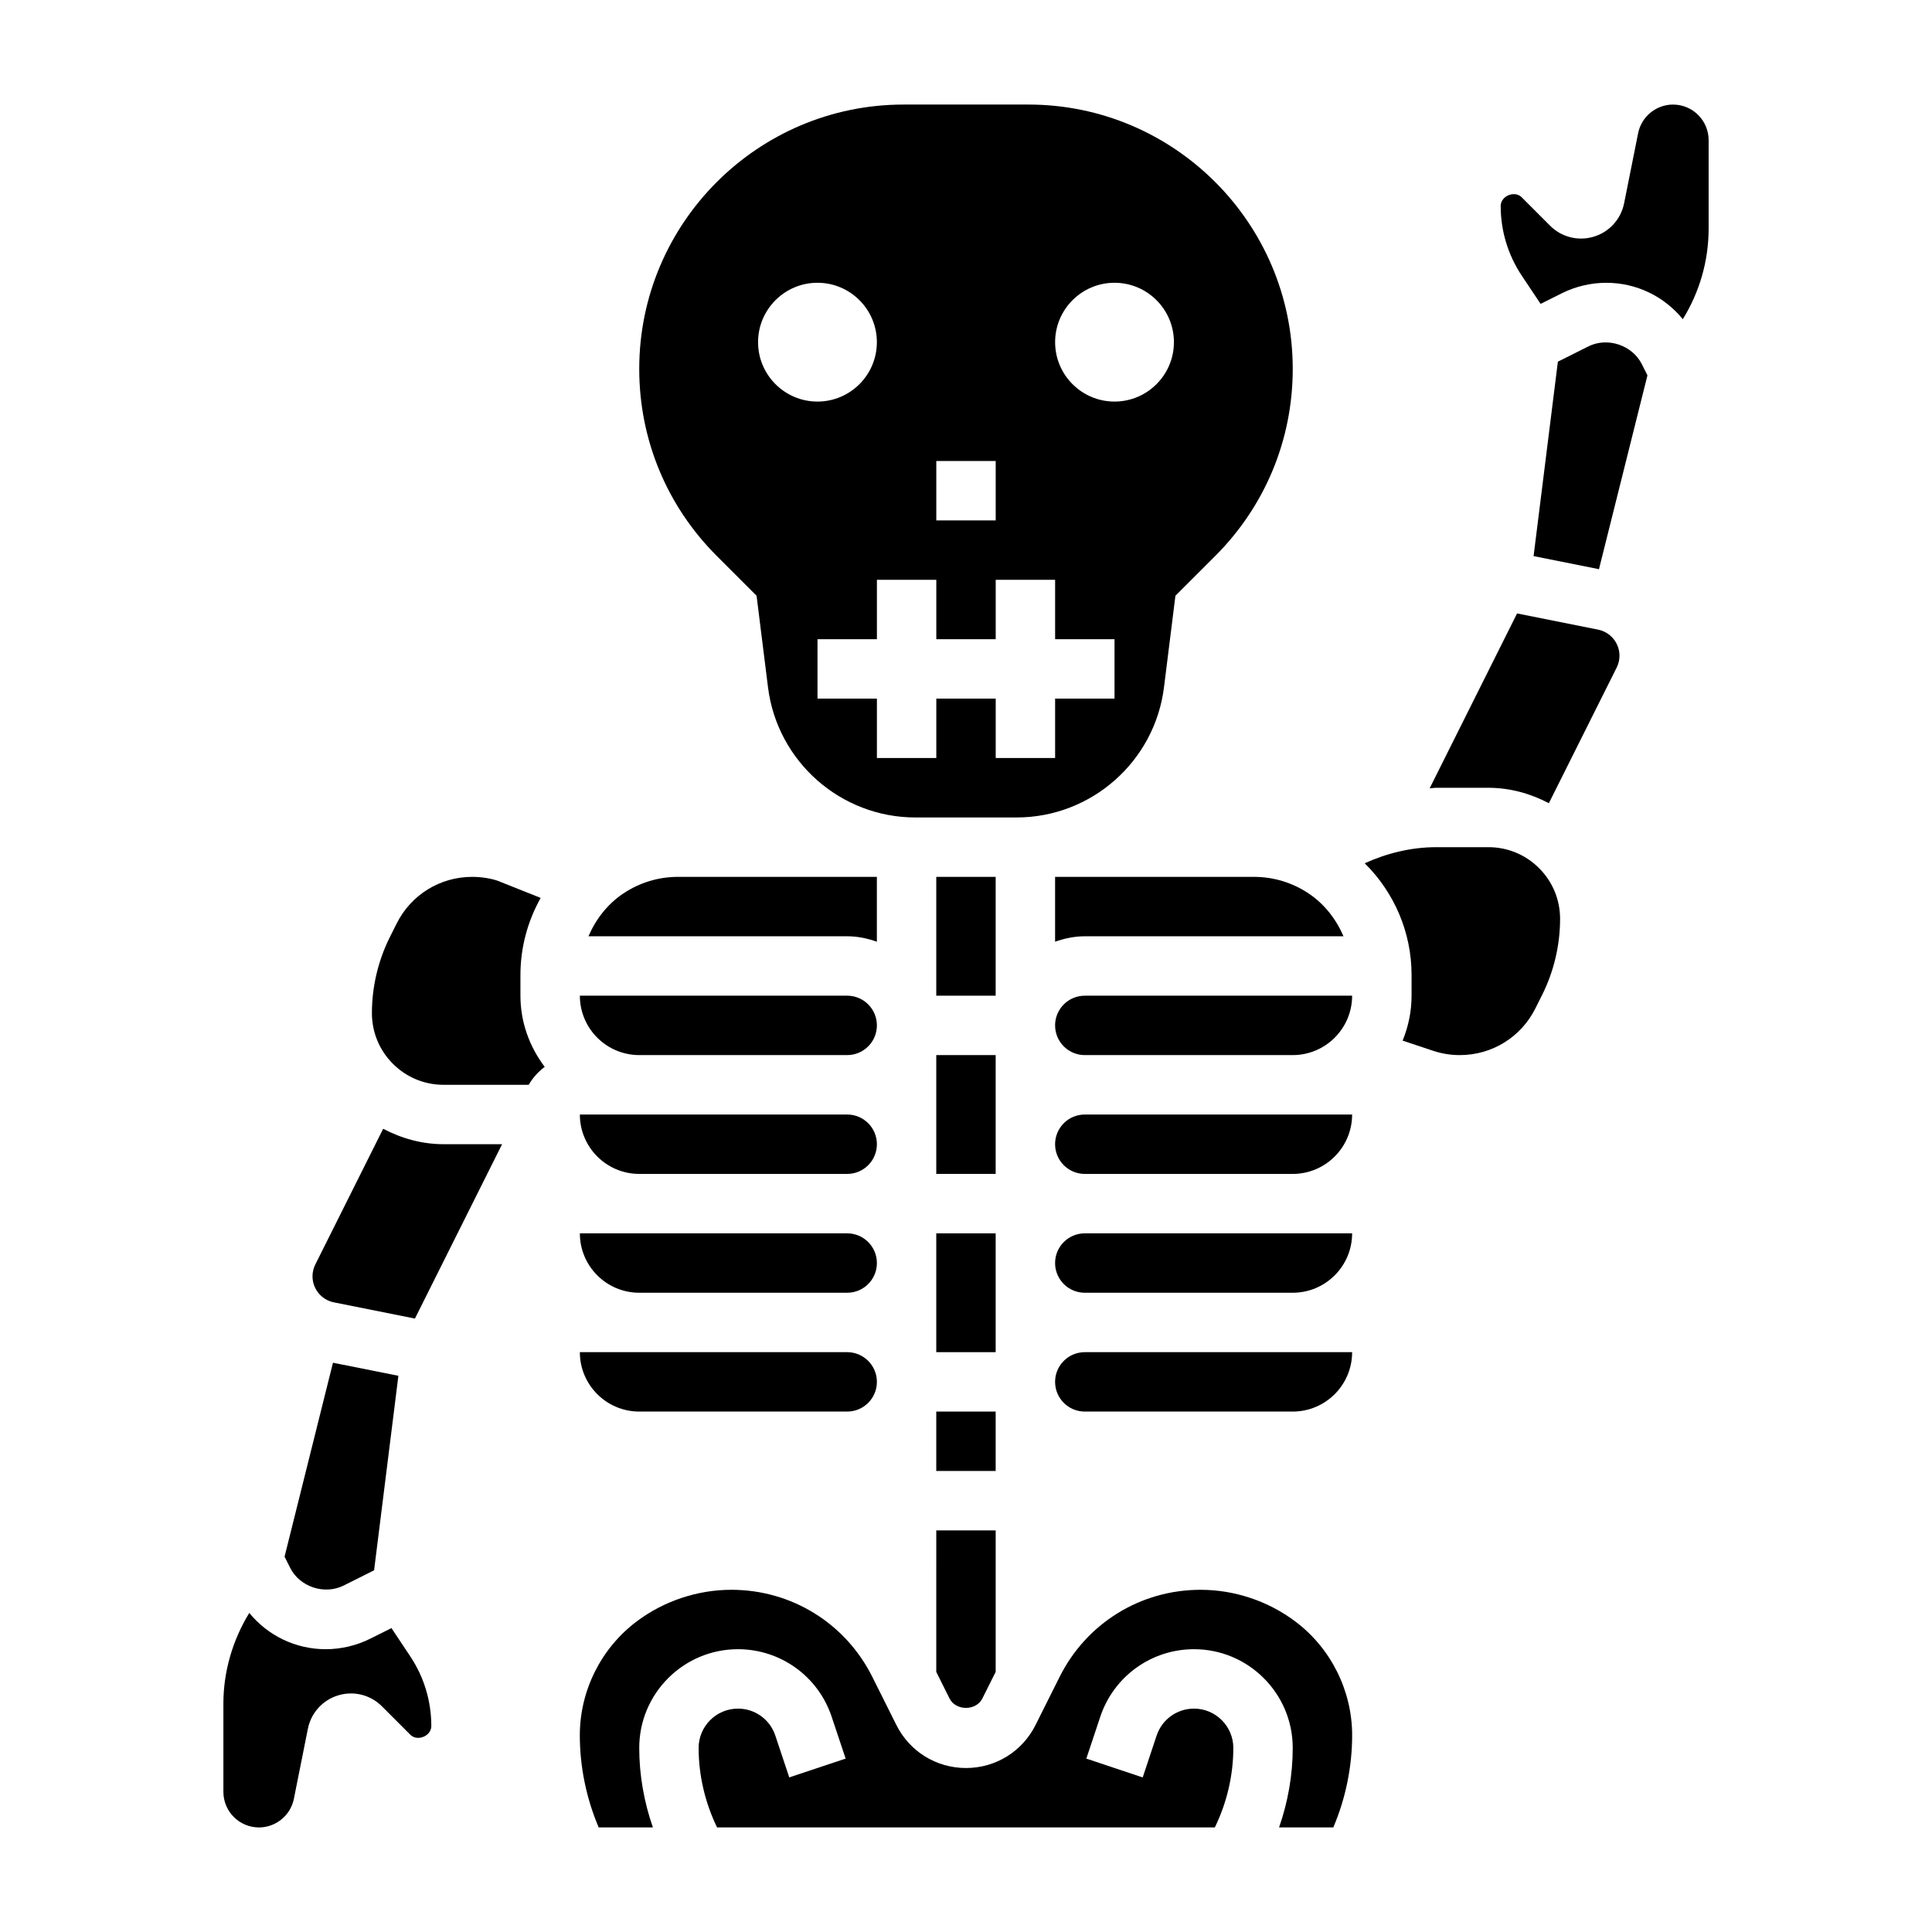
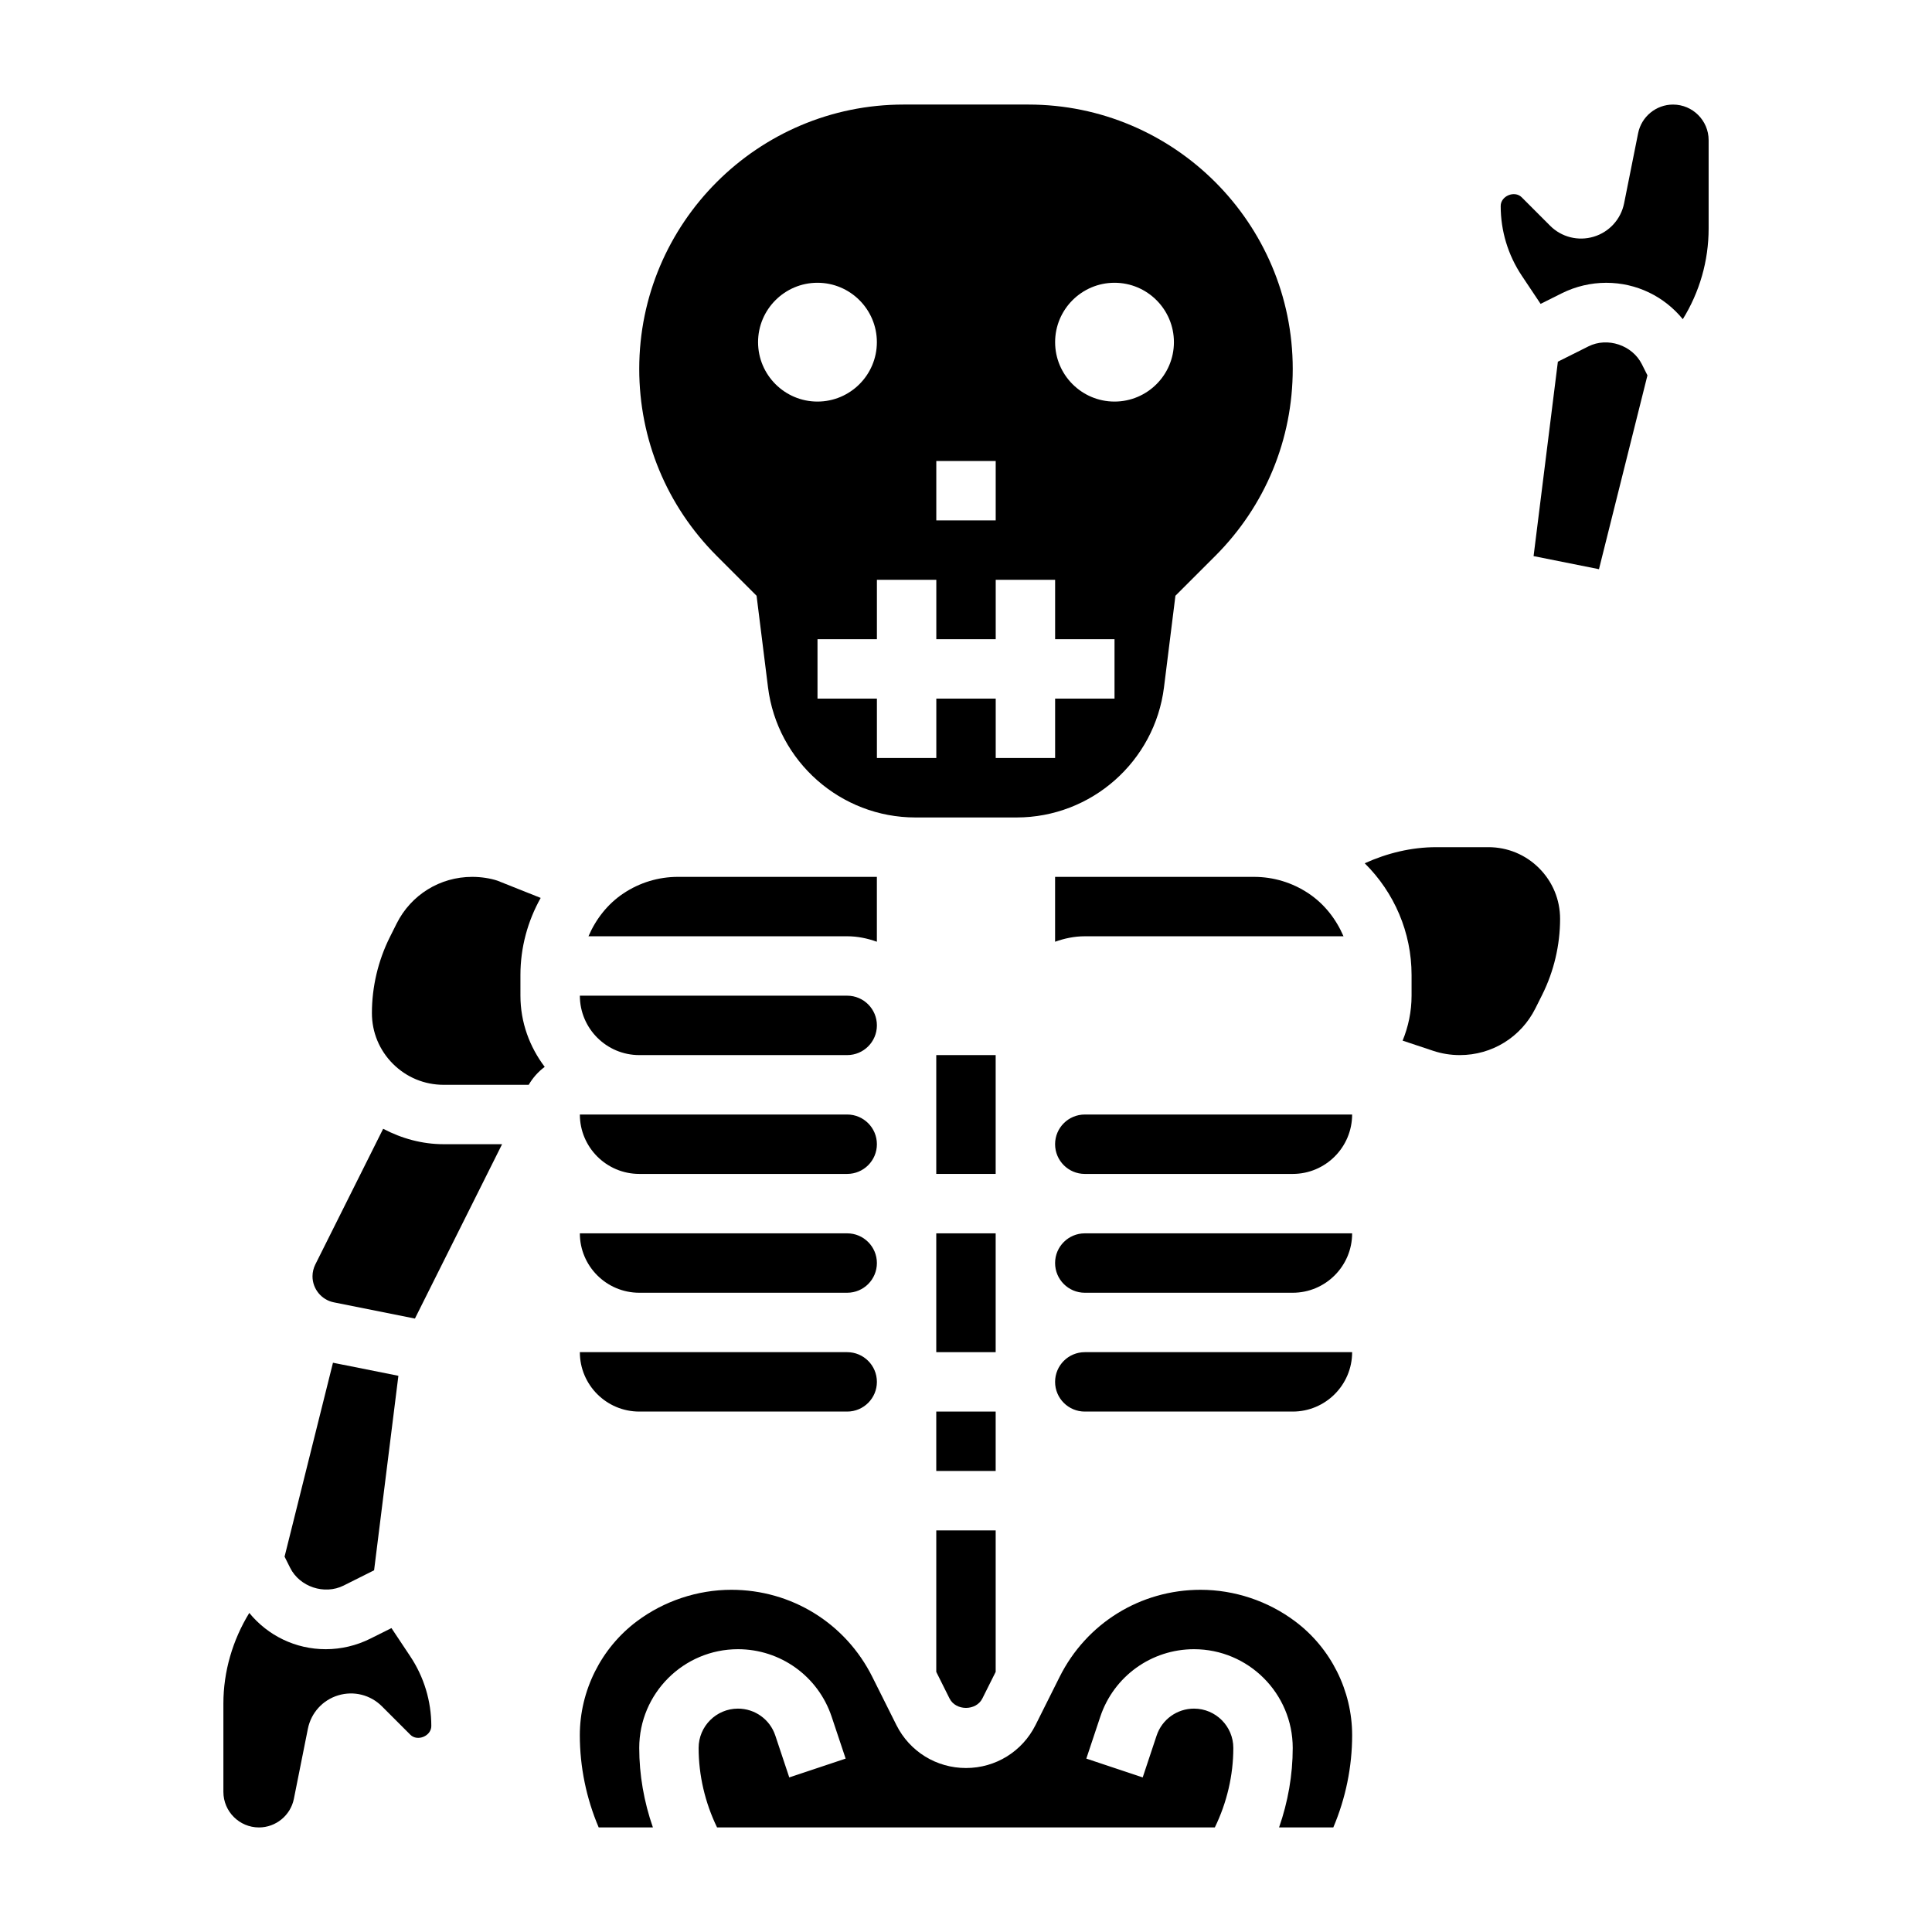
<svg xmlns="http://www.w3.org/2000/svg" fill="#000000" width="800px" height="800px" version="1.1" viewBox="144 144 512 512">
  <g>
-     <path d="m392.12 376.38h15.742v31.488h-15.742z" />
    <path d="m392.12 423.61h15.742v31.488h-15.742z" />
    <path d="m313.41 455.1h55.105c4.344 0 7.871-3.527 7.871-7.871s-3.527-7.871-7.871-7.871h-70.848c0 8.684 7.059 15.742 15.742 15.742z" />
    <path d="m392.12 470.85h15.742v31.488h-15.742z" />
    <path d="m376.38 393.57v-17.191h-52.719c-5.148 0-10.133 1.512-14.422 4.367-4.242 2.824-7.328 6.84-9.289 11.375h68.559c2.769 0 5.398 0.566 7.871 1.449z" />
    <path d="m313.41 423.61h55.105c4.344 0 7.871-3.527 7.871-7.871s-3.527-7.871-7.871-7.871h-70.848c0 8.684 7.059 15.742 15.742 15.742z" />
    <path d="m423.61 376.38v17.191c2.473-0.883 5.102-1.449 7.875-1.449h68.559c-1.961-4.535-5.047-8.551-9.289-11.375-4.293-2.856-9.27-4.367-14.426-4.367z" />
    <path d="m313.41 486.59h55.105c4.344 0 7.871-3.527 7.871-7.871s-3.527-7.871-7.871-7.871h-70.848c0 8.684 7.059 15.742 15.742 15.742z" />
    <path d="m392.12 518.08h15.742v15.742h-15.742z" />
    <path d="m344.5 301.88 3.031 24.277c2.465 19.656 19.254 34.48 39.062 34.48h26.812c19.805 0 36.598-14.824 39.062-34.48l3.031-24.277 10.578-10.57c13.223-13.242 20.512-30.836 20.512-49.551 0-38.625-31.426-70.051-70.051-70.051h-33.07c-38.637 0-70.062 31.426-70.062 70.051 0 18.711 7.289 36.305 20.516 49.539zm94.859 27.266h-15.742v15.742h-15.742v-15.742h-15.742v15.742h-15.742v-15.742h-15.742v-15.742h15.742v-15.742h15.742v15.742h15.742v-15.742h15.742v15.742h15.742zm0-110.21c8.684 0 15.742 7.062 15.742 15.742 0 8.684-7.062 15.742-15.742 15.742-8.684 0-15.742-7.062-15.742-15.742-0.004-8.68 7.059-15.742 15.742-15.742zm-31.488 62.977h-15.742v-15.742h15.742zm-47.234-62.977c8.684 0 15.742 7.062 15.742 15.742 0 8.684-7.062 15.742-15.742 15.742-8.684 0-15.742-7.062-15.742-15.742 0-8.68 7.062-15.742 15.742-15.742z" />
    <path d="m392.12 587.07 3.519 7.047c1.66 3.32 7.047 3.328 8.699-0.008l3.527-7.047v-37.496h-15.742z" />
    <path d="m538.44 368.51h-13.84c-6.566 0-12.996 1.574-18.934 4.266 7.84 7.762 12.414 18.324 12.414 29.605v5.488c0 4.219-0.867 8.227-2.371 11.91l8.078 2.691c2.285 0.758 4.66 1.141 7.078 1.141 8.535 0 16.207-4.746 20.027-12.375l1.801-3.598c3.102-6.219 4.746-13.176 4.746-20.129 0-5.078-1.977-9.848-5.566-13.438-3.586-3.59-8.367-5.562-13.434-5.562z" />
-     <path d="m423.61 415.74c0 4.344 3.527 7.871 7.871 7.871h55.105c8.684 0 15.742-7.062 15.742-15.742h-70.848c-4.344 0-7.871 3.527-7.871 7.871z" />
-     <path d="m567.52 310.86-21.484-4.289-23.168 46.352c0.586-0.027 1.152-0.152 1.727-0.152h13.84c5.699 0 11.125 1.512 16.027 4.086l17.973-35.945c0.496-0.977 0.746-2.062 0.746-3.148 0-3.344-2.387-6.25-5.66-6.902z" />
    <path d="m423.61 478.72c0 4.344 3.527 7.871 7.871 7.871h55.105c8.684 0 15.742-7.062 15.742-15.742h-70.848c-4.344 0-7.871 3.527-7.871 7.871z" />
    <path d="m423.61 447.23c0 4.344 3.527 7.871 7.871 7.871h55.105c8.684 0 15.742-7.062 15.742-15.742h-70.848c-4.344 0-7.871 3.527-7.871 7.871z" />
    <path d="m313.41 518.08h55.105c4.344 0 7.871-3.527 7.871-7.871s-3.527-7.871-7.871-7.871h-70.848c0 8.684 7.059 15.742 15.742 15.742z" />
    <path d="m587.37 171.71c-4.473 0-8.367 3.188-9.25 7.59l-3.715 18.578c-0.852 4.227-3.938 7.613-8.047 8.848-4.125 1.242-8.551 0.117-11.57-2.914l-7.527-7.535c-1.879-1.871-5.562-0.352-5.562 2.309 0 6.613 1.938 13.004 5.606 18.5l4.969 7.445 5.637-2.816c3.633-1.812 7.695-2.773 11.758-2.773 8.031 0 15.375 3.613 20.293 9.645 4.426-7.164 6.844-15.406 6.844-24.043v-23.402c0-5.195-4.231-9.43-9.434-9.43z" />
    <path d="m564.94 235.8-8.086 4.047-6.438 51.531 17.328 3.465 12.848-51.371-1.48-2.953c-2.531-5.051-9.102-7.262-14.172-4.719z" />
    <path d="m245.54 443.14-17.973 35.945c-0.488 0.977-0.75 2.07-0.75 3.148 0 3.344 2.379 6.25 5.66 6.902l21.484 4.297 23.098-46.207h-15.492c-5.699 0-11.117-1.512-16.027-4.086z" />
    <path d="m235.06 564.19 8.078-4.047 6.438-51.539-17.336-3.465-12.828 51.387 1.48 2.961c2.512 5.035 9.074 7.246 14.168 4.703z" />
    <path d="m247.74 575.46-5.637 2.816c-3.644 1.82-7.715 2.781-11.77 2.781-8.023 0-15.352-3.606-20.27-9.613-4.402 7.18-6.863 15.52-6.863 24.004v23.41c0 5.203 4.227 9.434 9.43 9.434 4.473 0 8.367-3.188 9.25-7.582l3.715-18.586c0.852-4.219 3.93-7.606 8.039-8.84 4.133-1.25 8.551-0.125 11.578 2.906l7.535 7.535c1.863 1.871 5.555 0.352 5.555-2.309 0-6.613-1.938-13.004-5.606-18.508z" />
    <path d="m423.61 510.21c0 4.344 3.527 7.871 7.871 7.871h55.105c8.684 0 15.742-7.062 15.742-15.742h-70.848c-4.344 0-7.871 3.527-7.871 7.871z" />
    <path d="m487.23 573.68c-7.184-5.402-16.09-8.367-25.07-8.367-15.918 0-30.246 8.848-37.359 23.098l-6.375 12.746c-3.516 7.019-10.582 11.387-18.43 11.387s-14.918-4.367-18.438-11.383l-6.375-12.754c-7.117-14.246-21.438-23.094-37.355-23.094-8.98 0-17.879 2.969-25.066 8.359-9.461 7.086-15.102 18.371-15.102 30.188 0 8.359 1.723 16.727 5 24.426h14.367c-2.363-6.769-3.621-13.918-3.621-21.066-0.004-14.426 11.734-26.164 26.164-26.164 11.289 0 21.262 7.195 24.828 17.895l3.707 11.098-14.941 4.984-3.699-11.098c-1.418-4.269-5.394-7.133-9.895-7.133-5.746 0-10.426 4.676-10.426 10.422 0 7.25 1.707 14.516 4.887 21.066h131.91c3.191-6.535 4.902-13.809 4.902-21.066 0-5.746-4.676-10.422-10.422-10.422-4.496 0-8.477 2.867-9.902 7.133l-3.691 11.098-14.941-4.984 3.699-11.098c3.57-10.699 13.547-17.895 24.836-17.895 14.43 0 26.164 11.738 26.164 26.168 0 7.148-1.258 14.297-3.621 21.066h14.375c3.273-7.707 4.992-16.078 4.992-24.43 0-11.816-5.644-23.102-15.102-30.18z" />
    <path d="m281.92 402.38c0-7.289 1.922-14.281 5.367-20.422l-11.5-4.582c-1.855-0.609-4.234-0.996-6.652-0.996-8.535 0-16.207 4.746-20.027 12.383l-1.801 3.598c-3.102 6.211-4.746 13.168-4.746 20.121 0 5.078 1.977 9.848 5.566 13.438s8.367 5.566 13.438 5.566h22.547c1.086-1.859 2.519-3.481 4.242-4.754-3.984-5.277-6.434-11.762-6.434-18.863z" />
  </g>
</svg>